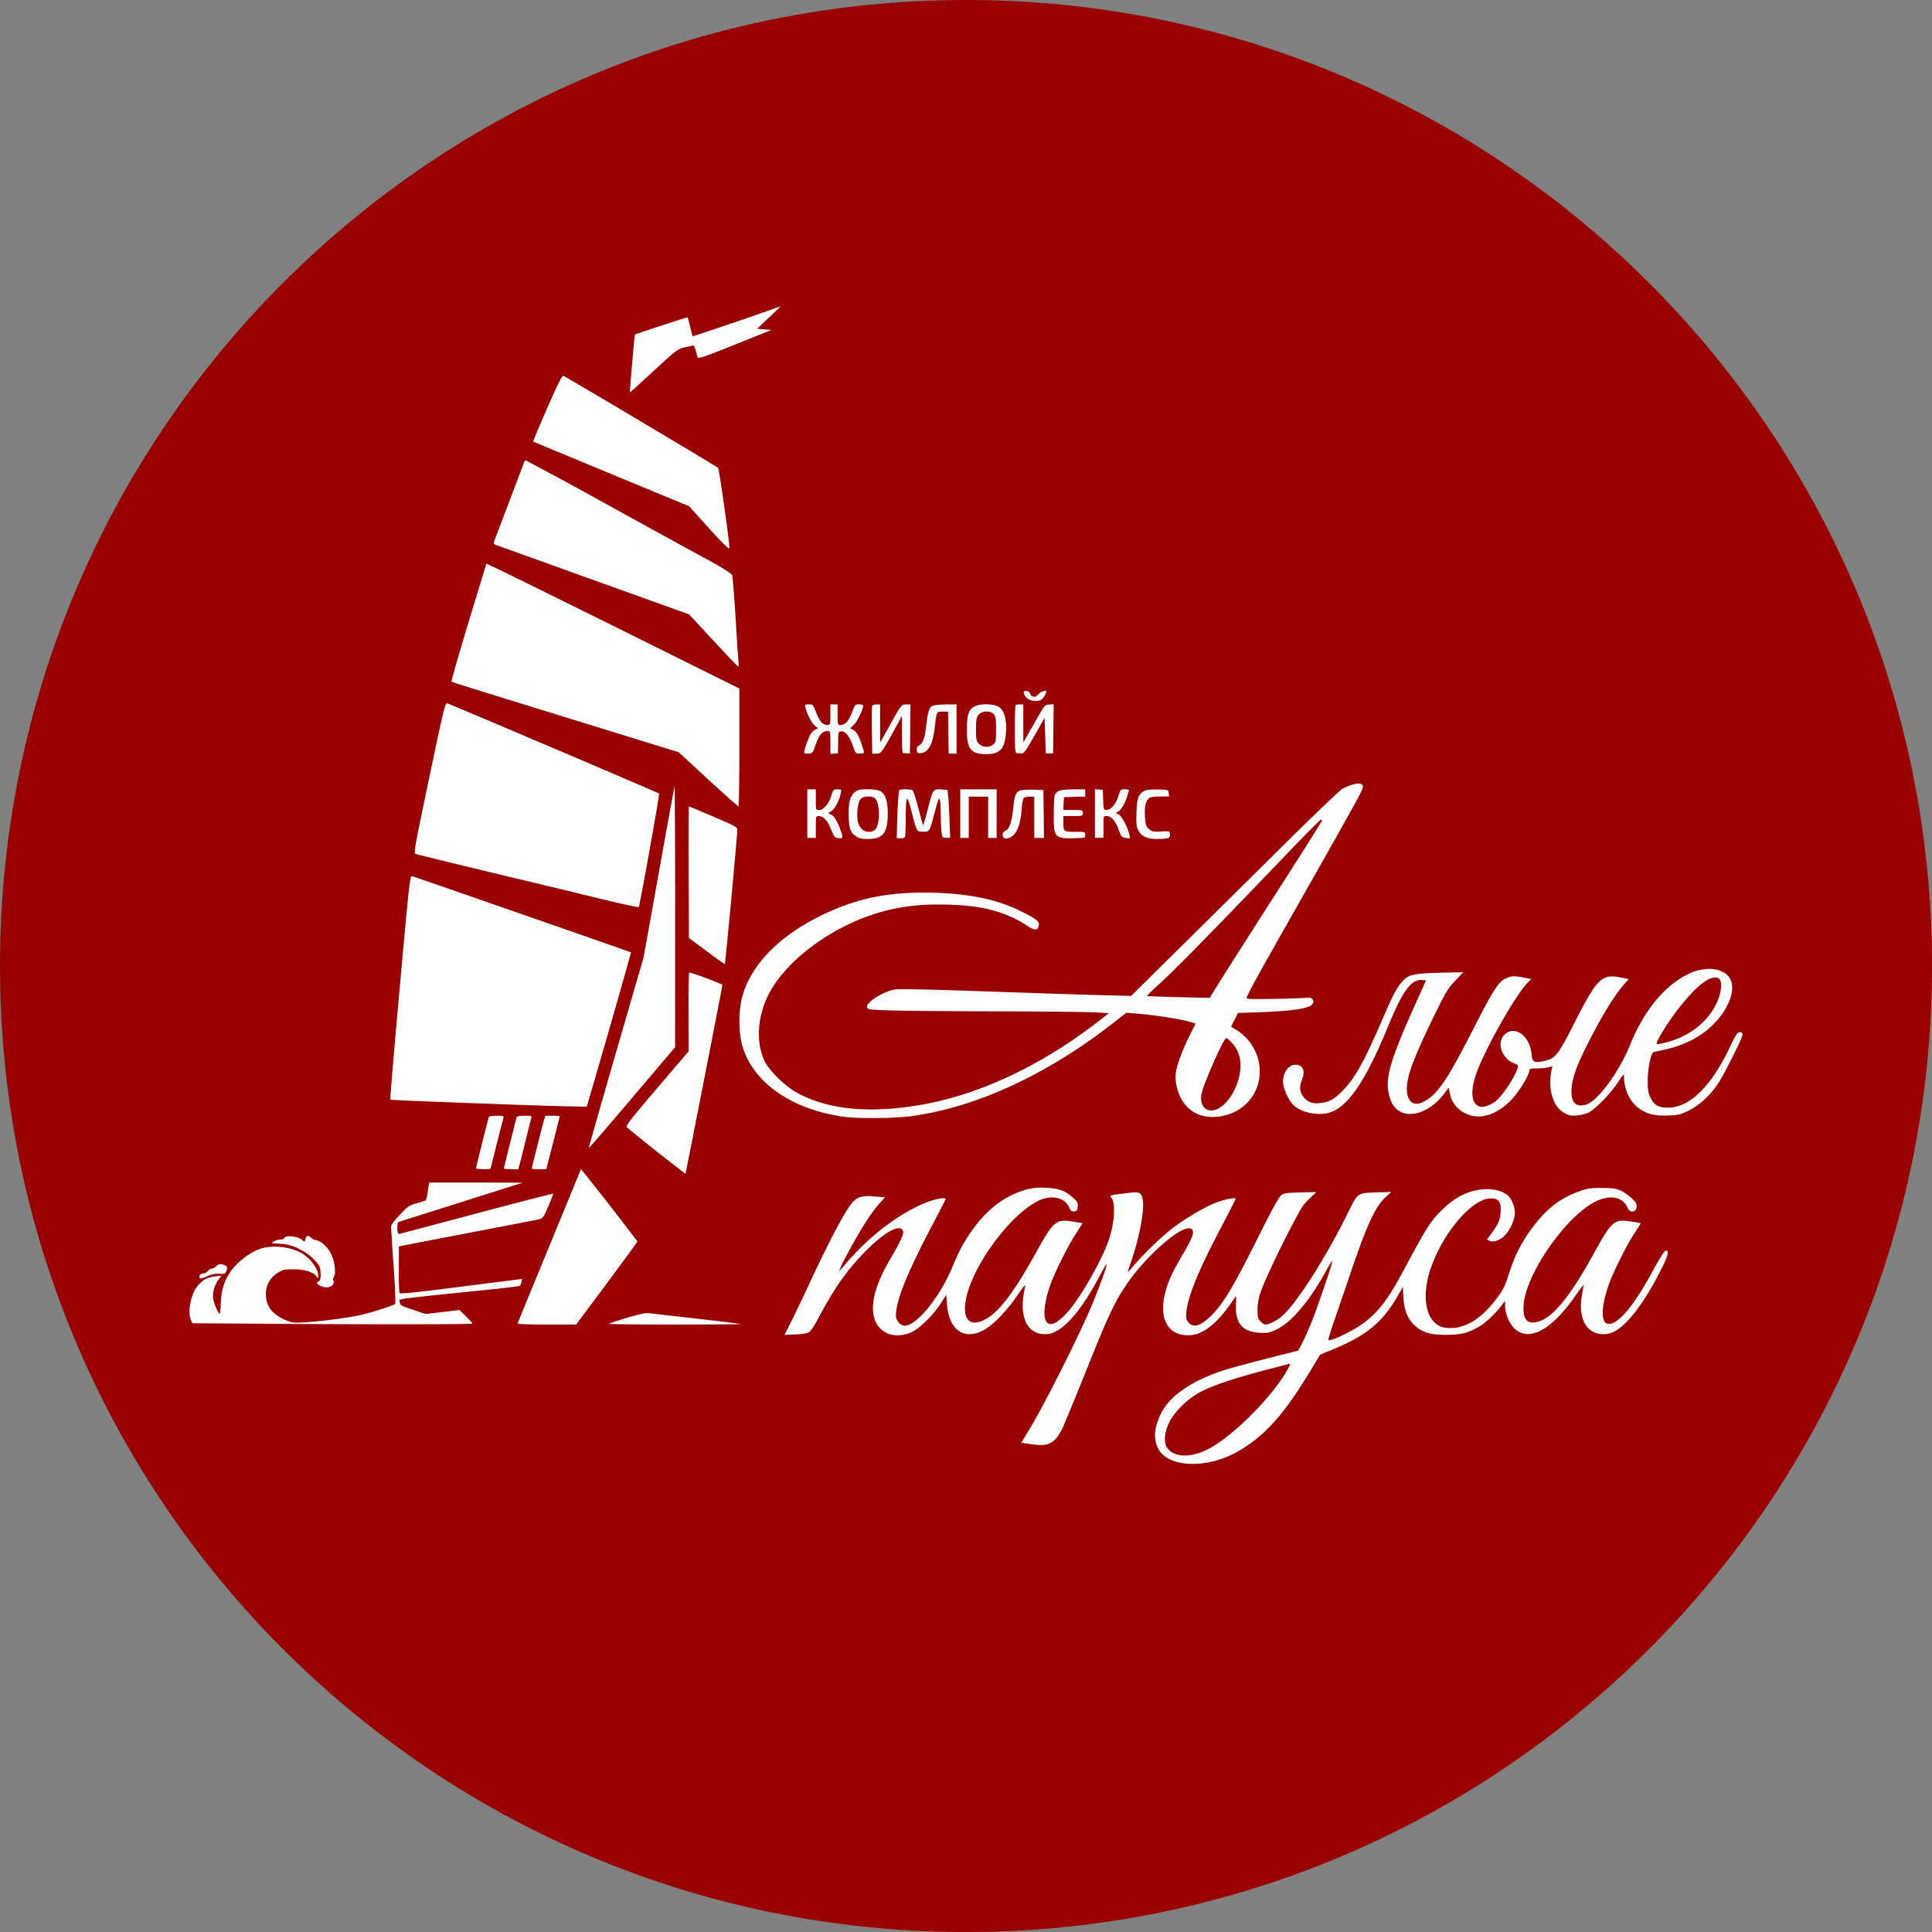
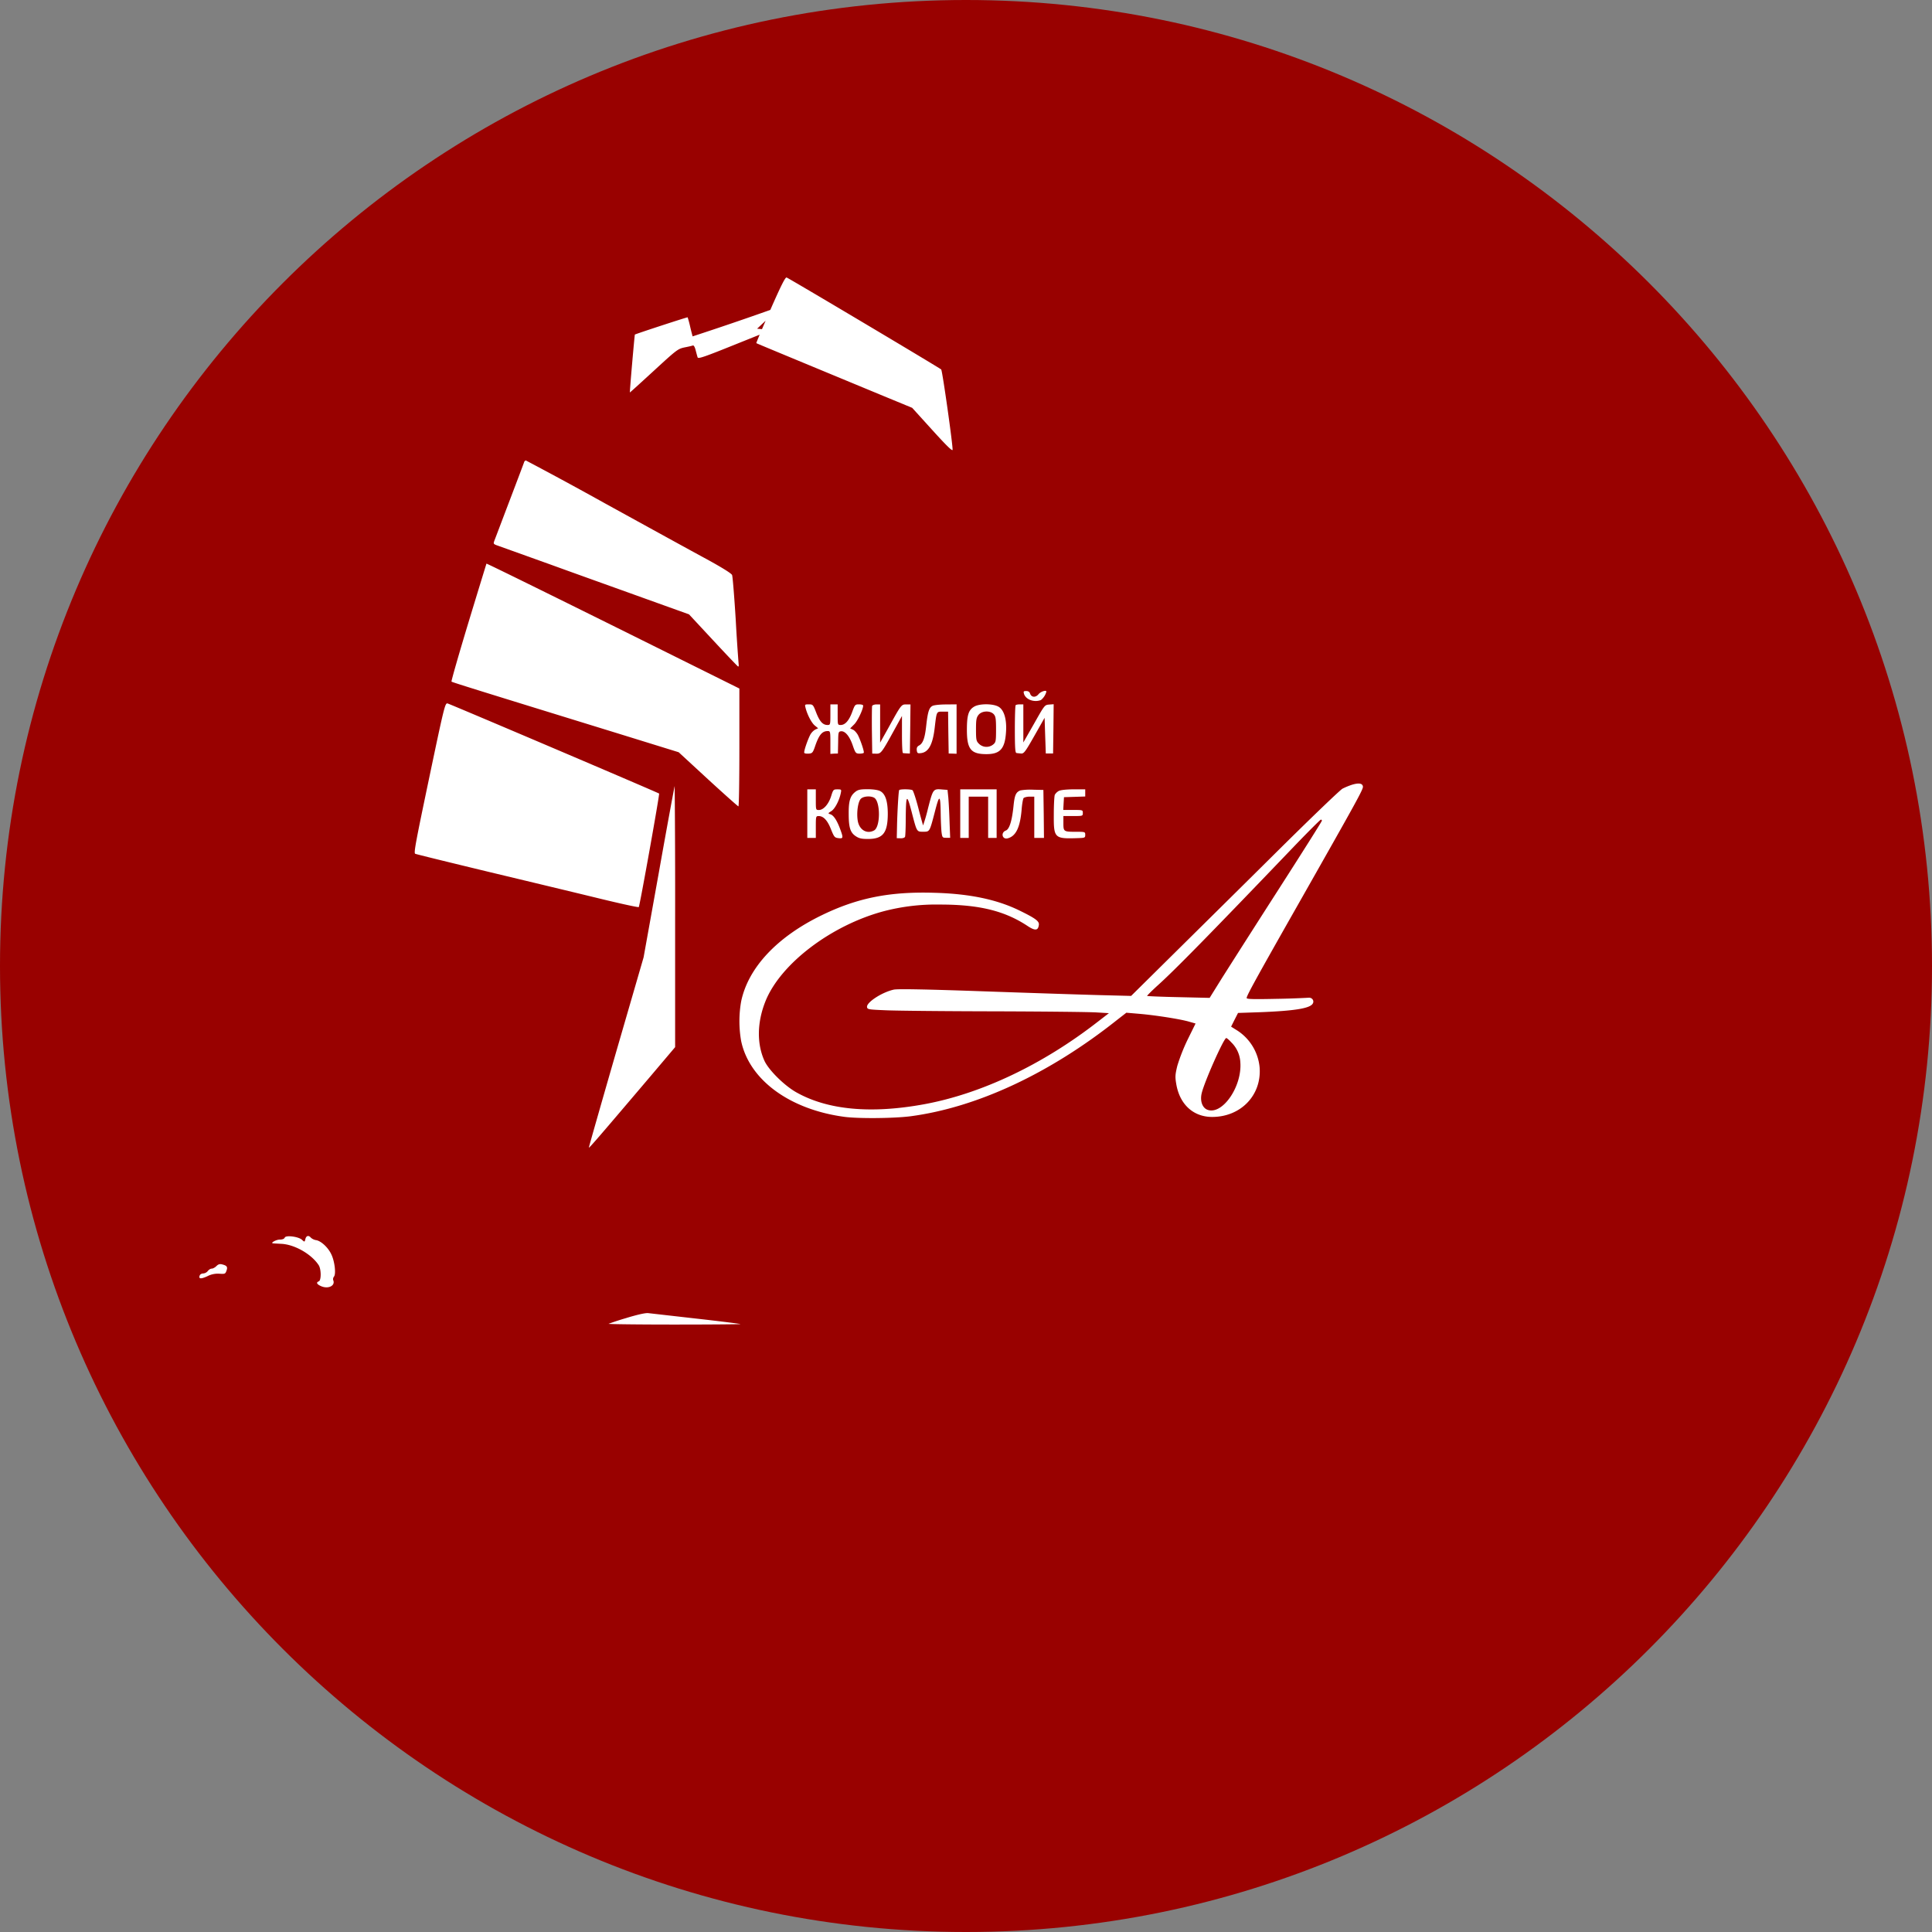
<svg xmlns="http://www.w3.org/2000/svg" width="56" height="56" fill="none" viewBox="0 0 56 56">
  <rect x="0" y="0" width="56" height="56" fill="#808080" stroke="none" />
  <g clip-path="url(#a)">
    <path fill="#990100" d="M56 28C56 12.536 43.464 0 28 0S0 12.536 0 28s12.536 28 28 28 28-12.536 28-28" />
-     <path fill="#fff" d="M22.328 8.983a95 95 0 0 1-2.252.767 7 7 0 0 1-.07-.275 3 3 0 0 0-.074-.277c-.007-.011-1.52.485-1.53.5-.01.02-.155 1.677-.144 1.677.007 0 .32-.285.696-.63.658-.605.693-.633.887-.675.109-.021.218-.046.242-.056.025-.01.057.042.081.137.021.08.046.176.057.207.014.05.19-.01 1.08-.369l1.062-.426-.208-.017-.21-.018.348-.327c.19-.176.34-.324.33-.32-.007 0-.14.046-.295.102M15.859 11.834c-.229.524-.412.956-.405.963.014.011.704.296 3.69 1.534l.827.341.58.64c.405.447.584.623.591.578.014-.106-.295-2.298-.33-2.33-.057-.052-4.426-2.652-4.482-2.666-.039-.007-.162.236-.471.94M15.194 13.39c-.007.024-.197.527-.422 1.118-.225.59-.422 1.115-.444 1.168-.031.088-.028.095.113.144l1.52.545c.756.275 1.966.707 2.69.968l1.32.474.7.753c.383.412.707.753.724.76.015.004.022-.028.015-.07a54 54 0 0 1-.085-1.295c-.042-.668-.088-1.245-.105-1.287-.018-.046-.282-.211-.725-.454-.387-.208-1.717-.94-2.962-1.625a116 116 0 0 0-2.29-1.242c-.018 0-.039.021-.05.042M13.58 18.037c-.282.932-.504 1.706-.493 1.72.024.021.862.281 4.801 1.495l1.784.552.851.785c.471.432.866.784.88.784.017 0 .028-.77.028-1.71v-1.706l-3.12-1.55c-2.582-1.281-4.187-2.07-4.211-2.07 0 0-.236.764-.52 1.7M29.68 20.108c.049.168.292.26.492.183a.47.47 0 0 0 .158-.243c0-.056-.165-.004-.228.074-.085.105-.211.095-.247-.025-.014-.042-.052-.067-.109-.067-.077 0-.084.01-.066.078M12.44 22.549c-.394 1.878-.45 2.177-.405 2.198.032.015.992.25 2.132.525 1.143.274 2.582.619 3.2.77.62.151 1.137.264 1.148.25.028-.025.608-3.272.59-3.29-.028-.027-6.068-2.599-6.134-2.613-.07-.014-.099.102-.531 2.16M23.348 20.511c.049.2.172.437.267.517l.099.081-.085.039a.4.4 0 0 0-.144.151c-.084.166-.194.493-.172.524.01.018.066.025.13.021.098-.007.116-.028.172-.182.12-.36.211-.472.38-.472.07 0 .074.021.074.33v.332l.109-.008.109-.003.007-.317c.003-.295.007-.316.077-.327.12-.017.25.134.342.398.08.232.091.246.197.25.063 0 .12-.011.126-.025.021-.028-.091-.362-.172-.52-.035-.06-.095-.13-.14-.149l-.082-.038.113-.113c.098-.091.264-.436.264-.549 0-.02-.053-.035-.12-.035-.113 0-.12.01-.197.218-.091.25-.204.38-.334.38-.088 0-.088-.003-.088-.299v-.299h-.211v.3c0 .288-.004.298-.081.298-.137 0-.225-.095-.327-.351-.092-.24-.099-.247-.218-.247-.113 0-.12.004-.095.095M25.279 20.463c-.007.025-.01.345-.007.71l.01.67.12.003c.134 0 .155-.025.52-.69l.222-.404v.534c0 .296.01.542.029.542.014.004.063.007.112.01l.088.004.01-.714.008-.71h-.124c-.14 0-.144.003-.52.686l-.236.422v-1.108h-.105c-.06 0-.116.02-.127.045M27.034 20.458c-.102.05-.14.162-.186.567-.039.369-.095.527-.215.587-.049.028-.067.067-.06.134.011.084.025.095.117.084.225-.025.348-.25.404-.746.056-.471.05-.457.229-.457h.158l.007.605.01.609.117.003.112.004v-1.432l-.306.003c-.172 0-.344.018-.387.04M28.234 20.484c-.162.098-.208.246-.208.672 0 .56.116.703.567.703.394 0 .534-.154.566-.63.028-.369-.053-.646-.211-.741-.155-.096-.56-.099-.714-.004m.57.218c.056.063.067.13.067.443 0 .345-.008.373-.085.436a.31.31 0 0 1-.408-.02c-.08-.078-.088-.113-.088-.416 0-.281.01-.344.074-.425.095-.12.338-.13.44-.018M29.44 20.44c-.014.011-.024.328-.024.704 0 .517.01.679.046.682.02.004.077.01.123.014.095.011.123-.028.45-.605l.243-.429.017.517.018.517h.211l.01-.714.007-.714-.13.01c-.133.011-.133.015-.44.557l-.309.541v-1.104h-.098c-.057 0-.113.01-.124.024M39.177 22.75a2 2 0 0 0-.264.11c-.066.035-.858.794-1.758 1.684-.9.894-2.252 2.23-3.004 2.973l-1.365 1.35-.94-.024c-.513-.014-2.026-.063-3.362-.11-1.678-.059-2.473-.073-2.579-.048-.345.077-.791.37-.774.503.01.07.035.074.538.095.292.014 1.706.028 3.149.031 1.442.004 2.779.018 2.972.032l.352.021-.324.25c-1.597 1.242-3.37 2.082-5.02 2.388-1.547.285-2.8.17-3.71-.34-.349-.194-.799-.641-.926-.908-.228-.496-.221-1.119.025-1.735.436-1.087 1.903-2.202 3.43-2.61a6 6 0 0 1 1.632-.193c1.133 0 1.878.183 2.543.626.215.14.3.13.32-.039.014-.105-.102-.19-.57-.418-.66-.32-1.445-.482-2.455-.51-1.305-.04-2.244.15-3.282.657-1.29.63-2.118 1.517-2.322 2.49a3.3 3.3 0 0 0 0 1.151c.236 1.122 1.4 1.98 2.983 2.195.405.056 1.432.046 1.914-.014 1.928-.253 4.038-1.235 5.998-2.793l.27-.21.398.034c.471.042 1.189.155 1.432.229l.176.05-.23.467a5.4 5.4 0 0 0-.298.756c-.063.26-.067.32-.032.528.099.594.496.957 1.041.957.83 0 1.436-.63 1.376-1.432a1.43 1.43 0 0 0-.675-1.09l-.152-.095.099-.197.102-.2.644-.022c.995-.039 1.435-.11 1.52-.246.055-.085-.018-.187-.124-.173a24 24 0 0 1-.936.032c-.668.014-.854.01-.854-.025 0-.066.26-.541 1.47-2.673 1.78-3.138 1.91-3.377 1.9-3.458-.015-.095-.127-.109-.328-.046m-.861 1.038c0 .021-.567.918-1.26 1.998a578 578 0 0 0-1.628 2.55l-.366.588-.897-.021c-.493-.01-.904-.028-.915-.035-.007-.007.12-.134.281-.282.5-.446 1.517-1.484 4.042-4.119.377-.39.697-.71.714-.71.014 0 .029.013.029.031m-2.621 6.43a.87.87 0 0 1 .257.577c.052.704-.524 1.534-.954 1.372-.147-.056-.218-.253-.168-.471.073-.327.643-1.608.714-1.608.017 0 .088.06.15.13M19.102 25.262l-.447 2.487-.795 2.74c-.436 1.51-.791 2.755-.791 2.772 0 .032.225-.228 1.8-2.082l.7-.827v-3.778a356 356 0 0 0-.013-3.788c-.004-.007-.211 1.108-.454 2.476M23.4 23.584v.703h.247v-.316c0-.31.003-.317.084-.317q.207 0 .355.383c.092.226.106.243.215.257.144.018.148-.003.046-.278q-.141-.374-.282-.415c-.07-.024-.067-.028.028-.088.106-.063.236-.313.278-.527.021-.102.018-.106-.098-.106s-.123.007-.183.2c-.074.233-.222.398-.352.398-.091 0-.091 0-.091-.299v-.299H23.4zM24.79 22.954c-.148.116-.193.267-.19.633 0 .4.046.545.204.65.095.064.169.081.352.081.436 0 .573-.172.577-.72 0-.377-.07-.592-.225-.67-.06-.03-.2-.052-.36-.052-.214 0-.277.014-.358.077m.545.168c.187.102.19.848 0 .95-.214.116-.436-.021-.475-.295-.035-.233.011-.542.092-.623.074-.074.274-.091.383-.032M26.063 22.902c-.02.035-.056.672-.063 1.08l-.007.313.11.003c.062.004.119-.017.13-.042.01-.028.02-.257.02-.51.007-.728.029-.756.17-.218.154.595.147.58.337.58s.183.011.338-.58c.133-.52.161-.506.169.074.003.197.014.43.024.52.021.155.028.162.137.162h.113l-.018-.467a16 16 0 0 0-.035-.694l-.024-.228-.138-.01c-.281-.025-.278-.025-.425.537a5 5 0 0 1-.145.504 16 16 0 0 1-.137-.503c-.07-.271-.148-.503-.169-.518-.056-.035-.369-.035-.387-.003M27.833 23.584v.703h.246v-1.196h.563v1.196h.246V22.88h-1.055zM29.574 22.911c-.13.053-.165.14-.197.454q-.068.654-.225.71c-.148.057-.106.26.05.226.242-.06.365-.31.41-.83.011-.162.04-.314.057-.338.021-.021.099-.042.172-.042h.138v1.196h.281l-.007-.697-.01-.693-.3-.007a1.7 1.7 0 0 0-.369.021M30.686 22.928a.3.3 0 0 0-.113.112c-.014.04-.028.292-.028.567-.004.693.014.71.71.686.19-.007.201-.01.201-.095s-.007-.088-.26-.088c-.366 0-.373-.004-.373-.25v-.207h.281c.278 0 .282 0 .282-.088s-.004-.088-.285-.088h-.282l.01-.187.011-.183.31-.01.306-.01v-.208h-.341c-.222.003-.377.02-.43.049" />
-     <path fill="#fff" d="M31.737 23.577v.707h.247v-.316c0-.313 0-.317.084-.317.137 0 .264.14.352.387.077.215.091.229.21.25.131.021.131.021.106-.088-.049-.225-.218-.542-.316-.598-.056-.028-.085-.053-.064-.056.085 0 .226-.19.292-.398.043-.116.074-.229.074-.242 0-.015-.056-.029-.12-.029-.119 0-.126.007-.186.197-.073.236-.214.401-.34.401-.089 0-.089-.003-.1-.292l-.01-.288-.113-.01-.116-.011zM33.183 22.918c-.186.099-.232.215-.242.637-.011.33 0 .415.056.517.091.172.257.246.534.246.328 0 .394-.024.38-.137-.01-.091-.014-.091-.26-.08-.222.01-.26.003-.345-.071-.084-.07-.102-.116-.116-.317-.024-.288.007-.468.099-.559.053-.053.116-.067.334-.067h.264l-.01-.098c-.011-.095-.011-.095-.31-.106-.19-.003-.331.01-.384.035M19.96 25.279l.01 1.91.507.376c.282.211.517.38.532.38.014 0 .337-3.426.362-3.88.007-.091-.018-.105-.693-.394a26 26 0 0 0-.71-.299c-.008 0-.011.859-.008 1.907M11.588 28.617c-.162 1.783-.285 3.246-.274 3.257.014.018 4.161.173 5.17.194l.525.01.647-2.23c.352-1.228.637-2.237.633-2.244-.014-.01-6.177-2.157-6.338-2.206-.07-.021-.078.05-.363 3.219M49.097 28.165c-.742.278-1.414 1.048-1.84 2.103-.323.806-.953 1.657-1.29 1.752-.289.077-.426-.056-.416-.418.007-.314.13-.672.447-1.302.436-.869.81-1.47 1.101-1.797l.113-.124-.226-.045c-.566-.113-.689.01-1.389 1.39-.436.857-.52.96-.844 1.03-.285.063-.341.031-.359-.19-.042-.517-.464-.848-.763-.595-.275.229-.11.729.285.866.08.028.095.049.077.112-.088.285-.45.83-.654.982-.145.105-.356.18-.45.147-.236-.073-.278-.425-.106-.935.218-.651 1.118-2.259 1.48-2.638l.12-.127-.214-.042c-.289-.053-.359-.05-.528.028-.207.095-.359.33-.981 1.551-.683 1.333-.957 1.748-1.316 1.977-.337.215-.566.08-.566-.33 0-.377.204-.919.844-2.224.285-.577.355-.696.56-.91l.232-.247-.686.017c-.77.022-.908.053-1.087.26-.162.184-.26.37-.58 1.112-.521 1.203-.785 1.678-1.14 2.044-.24.246-.384.327-.644.359-.243.032-.398-.032-.514-.204-.095-.137-.102-.282-.028-.457.11-.264.035-.447-.18-.447-.207 0-.365.214-.365.5 0 .182.158.53.302.668.268.25.802.334 1.147.18.496-.226.971-.95 1.576-2.417.447-1.088.693-1.422 1.017-1.387l.102.011-.317.704c-.697 1.554-.858 2.086-.77 2.543.056.274.137.422.295.528.359.239.936.017 1.326-.503l.12-.162.042.176a.78.78 0 0 0 .405.548c.422.229.918.095 1.375-.376.222-.225.52-.721.52-.858 0-.036.057-.05.222-.05.12 0 .271-.014.338-.035.11-.032.116-.028.091.046-.049.162-.06.5-.017.69q.089.422.373.587c.133.077.19.091.358.077.11-.007.264-.045.342-.08.193-.092.636-.542.855-.873.165-.253.182-.267.182-.169 0 .359.159.707.412.9.232.177.475.24.872.222.292-.01.356-.028.595-.144.31-.155.63-.45.858-.799.145-.214.633-1.185.69-1.364.031-.095-.057-.145-.137-.078-.032.025-.141.225-.243.444-.52 1.093-1.147 1.705-1.756 1.713-.285.003-.415-.064-.52-.282-.074-.144-.085-.221-.085-.52.004-.36.095-.788.173-.81.02-.003.165-.035.32-.07.608-.13 1.133-.418 1.495-.82.404-.446.566-.967.39-1.252-.165-.264-.612-.344-1.04-.186m.76.239c.063.12.021.419-.099.668-.256.55-.791.968-1.456 1.14-.33.085-.334.081-.204-.151.387-.693 1.045-1.478 1.386-1.654.186-.098.32-.098.373-.003M19.957 29.332l.003 1.14-.921 1.08c-.757.886-.911 1.087-.873 1.122a57 57 0 0 0 1.703 1.348c.01-.015 1.07-5.428 1.07-5.474 0-.028-.884-.359-.961-.359-.014 0-.025.514-.021 1.143M14.167 32.383c-.025.074-.37 1.453-.37 1.481 0 .014.095.025.211.025a.9.9 0 0 0 .212-.014c0-.014.344-1.372.372-1.474.018-.053-.007-.06-.197-.06-.137 0-.218.014-.228.042M14.976 32.383c-.021.06-.37 1.463-.37 1.488 0 .01.095.018.211.018h.208l.035-.134c.021-.07.099-.39.18-.71.077-.32.15-.61.161-.644.018-.053-.007-.06-.197-.06-.137 0-.218.014-.228.042M15.753 32.524c-.06.21-.338 1.315-.338 1.347 0 .01.095.018.212.018h.207l.035-.134c.17-.65.355-1.39.355-1.4a.8.8 0 0 0-.207-.014h-.211zM15.926 36.11c-.504 1.224-.919 2.237-.926 2.254-.007.015.373.029.845.029h.854l.89-1.193c.486-.654.887-1.203.887-1.217a92 92 0 0 0-1.57-2.016l-.066-.08zM12.4 34.526a1.3 1.3 0 0 1-.056.264c-.006.01-.123.045-.256.084-.225.063-.264.088-.496.334-.159.166-.257.3-.257.345 0 .042.032.56.074 1.143.042.598.06 1.08.045 1.098-.049.046-.636.236-.963.313-.341.08-.95.165-1.562.214-.373.029-.433.025-.591-.035-.419-.158-.626-.408-.63-.756a.7.7 0 0 1 .338-.633c.151-.095.2-.106.454-.106.32 0 .584.081.672.204.052.074.052.074.052-.02 0-.208-.253-.535-.517-.67-.344-.175-.802-.22-1.143-.115-.278.088-.644.355-.84.612-.212.274-.314.587-.324.985-.004.158-.021.288-.036.288-.038 0-.154-.267-.182-.425-.032-.162.035-.405.15-.556l.089-.12-.187.025c-.239.032-.351.091-.503.267-.197.232-.302.764-.197 1l.043.09 1.322.008c3.42.028 6.793.028 6.793 0 0-.014-.085-.11-.187-.211l-.186-.183-.49.06-.492.056-.369-.123c-.334-.11-.37-.13-.38-.215-.014-.112-.306-.07 2.702-.38.415-.042.767-.088.78-.098.015-.01.032-.06.046-.11l.021-.09-1.765.224c-1.351.173-1.77.215-1.79.183-.015-.024-.026-.337-.022-.696l.004-.655 1.97-.38c1.083-.207 2.022-.386 2.089-.404.109-.025.13-.056.27-.376.085-.194.149-.36.138-.366-.007-.007-1.01.25-2.223.573-1.214.324-2.223.591-2.244.595-.057.007-.067-.328-.011-.349l1.822-.576 1.777-.563-1.358-.004H12.44zM29.736 34.483c-.552.162-1 .475-1.4.97-.31.388-.5.715-.7 1.2-.377.93-1.055 1.773-1.421 1.773-.116 0-.247-.154-.247-.288.004-.443.31-1.207 1.056-2.631.214-.405.387-.742.387-.753 0-.046-.222-.018-.43.053-.819.281-1.772.992-2.49 1.853-.084.099-.158.18-.165.173a2.4 2.4 0 0 1 .133-.292c.419-.806.77-1.365 1.035-1.66l.158-.176-.296-.025c-.355-.032-.503.01-.65.176-.2.229-.648 1.066-1.2 2.251-.197.426-.454.957-.563 1.182l-.204.405.303-.014c.169-.007.345-.032.39-.057.06-.024.162-.175.303-.443.443-.83.798-1.34 1.298-1.857.482-.5.921-.792 1.076-.71.14.073.099.186-.362.984-.493.855-.58 1.544-.24 1.9.208.218.518.267.87.137.242-.092.657-.49.893-.858l.158-.243.021.278c.057.731.479 1.038 1.042.756.27-.137.693-.566 1.013-1.041.162-.24.228-.317.21-.243-.196.858.029 1.39.588 1.39.44 0 .975-.57 1.559-1.664.109-.211.207-.373.214-.366.025.024-.222.703-.447 1.235-.411.963-1.42 2.962-1.846 3.644l-.183.299.302.042c.49.07.665-.017.887-.447.052-.109.369-.875.703-1.706.626-1.565.81-1.956 1.157-2.473.574-.847 1.622-1.758 1.872-1.621.12.063.067.228-.232.735-.317.542-.426.774-.514 1.122-.204.791.113 1.291.77 1.224.38-.039.803-.404 1.239-1.073.049-.077.053-.063.042.197-.025.532.19.785.682.81.23.014.285.003.486-.092.432-.204.95-.81 1.428-1.671.102-.186.194-.334.2-.33.022.02-.4 1.262-.583 1.73-.102.25-.233.552-.296.668l-.112.212-.933.235c-.51.13-1.08.285-1.266.348-.925.306-1.551.75-1.797 1.277-.183.394-.205.697-.064.978.289.574 1.474.598 2.378.046.753-.457 1.28-1.052 2.03-2.293l.285-.472.447-.186c.914-.384 1.378-.774 1.8-1.513l.155-.267.014.31c.018.376.13.64.352.83s.436.25.89.25c.436 0 .644-.057.971-.25.186-.113.492-.405.654-.63l.078-.106.003.127c0 .31.173.647.39.767.423.239 1.028-.144 1.65-1.045.124-.176.23-.32.233-.313.003.003-.018.134-.046.288-.12.69.13 1.147.63 1.144.225-.004.422-.11.675-.37.285-.288.608-.77.932-1.393.253-.482.31-.682.19-.658-.039.008-.165.204-.338.521-.584 1.09-1.072 1.667-1.354 1.594-.183-.046-.176-.482.018-1.063.12-.366.527-1.189.763-1.548.109-.165.194-.299.186-.302a4 4 0 0 0-.27-.046c-.507-.08-.56-.035-1.108.96-.665 1.204-1.158 1.809-1.576 1.935-.331.099-.465-.042-.44-.468.05-.82 1.048-2.339 1.907-2.905.488-.324.956-.285 1.111.084.08.194.31.095.253-.112-.024-.092-.274-.306-.46-.394-.134-.06-.23-.074-.55-.074-.33 0-.425.014-.643.095-.556.2-.946.5-1.344 1.03a4.2 4.2 0 0 0-.65 1.214c-.173.535-.19.577-.426.89-.457.609-.971.894-1.474.82-.531-.081-.714-.827-.422-1.7.341-1.009 1.154-1.99 1.699-2.043.246-.021.341.067.338.316-.004.254-.06.412-.247.662l-.154.21.087.043c.113.05.335-.042.465-.197.144-.169.257-.443.257-.62 0-.175-.095-.407-.197-.499-.194-.168-.56-.232-.922-.154-.338.07-.64.235-.932.513-.377.352-.475.503-1.19 1.836-.428.803-.71 1.175-1.132 1.492-.306.229-.974.552-1.03.496-.011-.01.066-.27.175-.577.106-.306.296-.858.419-1.224.52-1.544.76-2.065 1.083-2.357l.145-.13-.444.014c-.538.014-.524.004-.823.608-.661 1.34-1.523 2.678-1.938 3.008-.144.113-.352.211-.443.211-.032 0-.095-.038-.14-.088-.078-.074-.089-.116-.089-.334 0-.172.028-.33.085-.503.137-.408.809-1.794 1.188-2.452.04-.067.152-.2.254-.292l.18-.169-.458.011c-.37.007-.479.021-.556.074-.07.046-.26.39-.724 1.319-.662 1.32-.936 1.783-1.263 2.128-.327.341-.57.426-.71.243-.071-.085-.075-.123-.057-.324.049-.457.38-1.248 1.059-2.532.204-.384.369-.711.369-.725 0-.053-.362.025-.616.13-.351.144-.921.489-1.287.777a9.6 9.6 0 0 0-1.098 1.08.8.8 0 0 1-.13.141c0-.01.042-.137.092-.281.256-.75.404-1.548.34-1.84-.045-.204-.09-.218-.502-.165-.443.052-.471.063-.405.13.13.13.095.72-.07 1.213-.208.609-.837 1.71-1.214 2.118-.34.37-.559.43-.636.169-.05-.166.003-.535.13-.915.116-.355.524-1.178.767-1.551l.193-.3-.267-.041c-.507-.088-.577-.025-1.101.921-.707 1.28-1.182 1.858-1.636 1.984-.514.141-.549-.556-.074-1.484.514-1.006 1.421-1.963 1.991-2.1.324-.078.602.035.704.281.035.088.063.106.137.099.077-.01.091-.032.102-.138.01-.108-.007-.144-.137-.26-.232-.207-.419-.274-.806-.288a1.7 1.7 0 0 0-.56.056m7.542 5.287c-.443.753-1.502 1.815-2.199 2.202-.52.289-1.03.289-1.242 0-.109-.144-.09-.433.043-.721.154-.324.555-.721.935-.914.352-.184.943-.38 1.82-.613l.713-.186c.067-.021.06.01-.07.232" />
+     <path fill="#fff" d="M22.328 8.983a95 95 0 0 1-2.252.767 7 7 0 0 1-.07-.275 3 3 0 0 0-.074-.277c-.007-.011-1.52.485-1.53.5-.01.02-.155 1.677-.144 1.677.007 0 .32-.285.696-.63.658-.605.693-.633.887-.675.109-.021.218-.046.242-.056.025-.01.057.042.081.137.021.08.046.176.057.207.014.05.19-.01 1.08-.369l1.062-.426-.208-.017-.21-.018.348-.327c.19-.176.34-.324.33-.32-.007 0-.14.046-.295.102c-.229.524-.412.956-.405.963.014.011.704.296 3.69 1.534l.827.341.58.64c.405.447.584.623.591.578.014-.106-.295-2.298-.33-2.33-.057-.052-4.426-2.652-4.482-2.666-.039-.007-.162.236-.471.94M15.194 13.39c-.007.024-.197.527-.422 1.118-.225.59-.422 1.115-.444 1.168-.031.088-.028.095.113.144l1.52.545c.756.275 1.966.707 2.69.968l1.32.474.7.753c.383.412.707.753.724.76.015.004.022-.028.015-.07a54 54 0 0 1-.085-1.295c-.042-.668-.088-1.245-.105-1.287-.018-.046-.282-.211-.725-.454-.387-.208-1.717-.94-2.962-1.625a116 116 0 0 0-2.29-1.242c-.018 0-.039.021-.05.042M13.58 18.037c-.282.932-.504 1.706-.493 1.72.024.021.862.281 4.801 1.495l1.784.552.851.785c.471.432.866.784.88.784.017 0 .028-.77.028-1.71v-1.706l-3.12-1.55c-2.582-1.281-4.187-2.07-4.211-2.07 0 0-.236.764-.52 1.7M29.68 20.108c.049.168.292.26.492.183a.47.47 0 0 0 .158-.243c0-.056-.165-.004-.228.074-.085.105-.211.095-.247-.025-.014-.042-.052-.067-.109-.067-.077 0-.084.01-.066.078M12.44 22.549c-.394 1.878-.45 2.177-.405 2.198.032.015.992.25 2.132.525 1.143.274 2.582.619 3.2.77.62.151 1.137.264 1.148.25.028-.025.608-3.272.59-3.29-.028-.027-6.068-2.599-6.134-2.613-.07-.014-.099.102-.531 2.16M23.348 20.511c.049.2.172.437.267.517l.099.081-.085.039a.4.4 0 0 0-.144.151c-.084.166-.194.493-.172.524.01.018.066.025.13.021.098-.007.116-.028.172-.182.12-.36.211-.472.38-.472.07 0 .074.021.074.33v.332l.109-.008.109-.003.007-.317c.003-.295.007-.316.077-.327.12-.017.25.134.342.398.08.232.091.246.197.25.063 0 .12-.011.126-.025.021-.028-.091-.362-.172-.52-.035-.06-.095-.13-.14-.149l-.082-.038.113-.113c.098-.091.264-.436.264-.549 0-.02-.053-.035-.12-.035-.113 0-.12.01-.197.218-.091.25-.204.38-.334.38-.088 0-.088-.003-.088-.299v-.299h-.211v.3c0 .288-.004.298-.081.298-.137 0-.225-.095-.327-.351-.092-.24-.099-.247-.218-.247-.113 0-.12.004-.095.095M25.279 20.463c-.007.025-.01.345-.007.71l.01.67.12.003c.134 0 .155-.025.52-.69l.222-.404v.534c0 .296.01.542.029.542.014.004.063.007.112.01l.088.004.01-.714.008-.71h-.124c-.14 0-.144.003-.52.686l-.236.422v-1.108h-.105c-.06 0-.116.02-.127.045M27.034 20.458c-.102.05-.14.162-.186.567-.039.369-.095.527-.215.587-.049.028-.067.067-.06.134.011.084.025.095.117.084.225-.025.348-.25.404-.746.056-.471.05-.457.229-.457h.158l.007.605.01.609.117.003.112.004v-1.432l-.306.003c-.172 0-.344.018-.387.04M28.234 20.484c-.162.098-.208.246-.208.672 0 .56.116.703.567.703.394 0 .534-.154.566-.63.028-.369-.053-.646-.211-.741-.155-.096-.56-.099-.714-.004m.57.218c.056.063.067.13.067.443 0 .345-.008.373-.085.436a.31.31 0 0 1-.408-.02c-.08-.078-.088-.113-.088-.416 0-.281.01-.344.074-.425.095-.12.338-.13.44-.018M29.44 20.44c-.014.011-.024.328-.024.704 0 .517.01.679.046.682.02.004.077.01.123.014.095.011.123-.028.45-.605l.243-.429.017.517.018.517h.211l.01-.714.007-.714-.13.01c-.133.011-.133.015-.44.557l-.309.541v-1.104h-.098c-.057 0-.113.01-.124.024M39.177 22.75a2 2 0 0 0-.264.11c-.066.035-.858.794-1.758 1.684-.9.894-2.252 2.23-3.004 2.973l-1.365 1.35-.94-.024c-.513-.014-2.026-.063-3.362-.11-1.678-.059-2.473-.073-2.579-.048-.345.077-.791.37-.774.503.01.07.035.074.538.095.292.014 1.706.028 3.149.031 1.442.004 2.779.018 2.972.032l.352.021-.324.25c-1.597 1.242-3.37 2.082-5.02 2.388-1.547.285-2.8.17-3.71-.34-.349-.194-.799-.641-.926-.908-.228-.496-.221-1.119.025-1.735.436-1.087 1.903-2.202 3.43-2.61a6 6 0 0 1 1.632-.193c1.133 0 1.878.183 2.543.626.215.14.3.13.32-.039.014-.105-.102-.19-.57-.418-.66-.32-1.445-.482-2.455-.51-1.305-.04-2.244.15-3.282.657-1.29.63-2.118 1.517-2.322 2.49a3.3 3.3 0 0 0 0 1.151c.236 1.122 1.4 1.98 2.983 2.195.405.056 1.432.046 1.914-.014 1.928-.253 4.038-1.235 5.998-2.793l.27-.21.398.034c.471.042 1.189.155 1.432.229l.176.05-.23.467a5.4 5.4 0 0 0-.298.756c-.063.26-.067.32-.032.528.099.594.496.957 1.041.957.83 0 1.436-.63 1.376-1.432a1.43 1.43 0 0 0-.675-1.09l-.152-.095.099-.197.102-.2.644-.022c.995-.039 1.435-.11 1.52-.246.055-.085-.018-.187-.124-.173a24 24 0 0 1-.936.032c-.668.014-.854.01-.854-.025 0-.066.26-.541 1.47-2.673 1.78-3.138 1.91-3.377 1.9-3.458-.015-.095-.127-.109-.328-.046m-.861 1.038c0 .021-.567.918-1.26 1.998a578 578 0 0 0-1.628 2.55l-.366.588-.897-.021c-.493-.01-.904-.028-.915-.035-.007-.007.12-.134.281-.282.5-.446 1.517-1.484 4.042-4.119.377-.39.697-.71.714-.71.014 0 .029.013.029.031m-2.621 6.43a.87.87 0 0 1 .257.577c.052.704-.524 1.534-.954 1.372-.147-.056-.218-.253-.168-.471.073-.327.643-1.608.714-1.608.017 0 .088.06.15.13M19.102 25.262l-.447 2.487-.795 2.74c-.436 1.51-.791 2.755-.791 2.772 0 .032.225-.228 1.8-2.082l.7-.827v-3.778a356 356 0 0 0-.013-3.788c-.004-.007-.211 1.108-.454 2.476M23.4 23.584v.703h.247v-.316c0-.31.003-.317.084-.317q.207 0 .355.383c.092.226.106.243.215.257.144.018.148-.003.046-.278q-.141-.374-.282-.415c-.07-.024-.067-.028.028-.088.106-.063.236-.313.278-.527.021-.102.018-.106-.098-.106s-.123.007-.183.2c-.074.233-.222.398-.352.398-.091 0-.091 0-.091-.299v-.299H23.4zM24.79 22.954c-.148.116-.193.267-.19.633 0 .4.046.545.204.65.095.064.169.081.352.081.436 0 .573-.172.577-.72 0-.377-.07-.592-.225-.67-.06-.03-.2-.052-.36-.052-.214 0-.277.014-.358.077m.545.168c.187.102.19.848 0 .95-.214.116-.436-.021-.475-.295-.035-.233.011-.542.092-.623.074-.074.274-.091.383-.032M26.063 22.902c-.02.035-.056.672-.063 1.08l-.007.313.11.003c.062.004.119-.017.13-.042.01-.028.02-.257.02-.51.007-.728.029-.756.17-.218.154.595.147.58.337.58s.183.011.338-.58c.133-.52.161-.506.169.074.003.197.014.43.024.52.021.155.028.162.137.162h.113l-.018-.467a16 16 0 0 0-.035-.694l-.024-.228-.138-.01c-.281-.025-.278-.025-.425.537a5 5 0 0 1-.145.504 16 16 0 0 1-.137-.503c-.07-.271-.148-.503-.169-.518-.056-.035-.369-.035-.387-.003M27.833 23.584v.703h.246v-1.196h.563v1.196h.246V22.88h-1.055zM29.574 22.911c-.13.053-.165.14-.197.454q-.068.654-.225.71c-.148.057-.106.26.05.226.242-.06.365-.31.41-.83.011-.162.04-.314.057-.338.021-.021.099-.042.172-.042h.138v1.196h.281l-.007-.697-.01-.693-.3-.007a1.7 1.7 0 0 0-.369.021M30.686 22.928a.3.3 0 0 0-.113.112c-.014.04-.028.292-.028.567-.004.693.014.71.71.686.19-.007.201-.01.201-.095s-.007-.088-.26-.088c-.366 0-.373-.004-.373-.25v-.207h.281c.278 0 .282 0 .282-.088s-.004-.088-.285-.088h-.282l.01-.187.011-.183.31-.01.306-.01v-.208h-.341c-.222.003-.377.02-.43.049" />
    <path fill="#fff" d="M8.253 35.873c-.014.036-.066.057-.144.057-.102 0-.281.098-.197.109.014.003.123.007.24.014.383.017.872.295 1.083.615.077.113.08.44.007.472-.088.031-.06.088.074.144.204.084.404-.018.345-.172-.015-.032-.004-.081.02-.11.064-.077.018-.45-.077-.643-.091-.197-.292-.384-.436-.412a.3.3 0 0 1-.155-.07c-.067-.081-.137-.063-.162.039-.02.088-.024.088-.098.02-.102-.094-.471-.14-.5-.063M6.273 36.698c-.042.042-.102.074-.137.074s-.085.032-.113.07a.19.19 0 0 1-.133.07c-.043 0-.088.025-.099.053-.042.106.025.116.218.028a.66.66 0 0 1 .359-.073c.151.01.165.003.197-.088.039-.11.014-.148-.127-.183-.066-.018-.112-.004-.165.049M18.166 38.2a8 8 0 0 0-.527.171c-.01.011.847.022 1.91.022s1.92-.008 1.913-.014c-.007-.008-.584-.081-1.28-.159l-1.39-.158c-.08-.01-.299.039-.626.137" />
  </g>
  <defs>
    <clipPath id="a">
      <path fill="#fff" d="M0 0h56v56H0z" />
    </clipPath>
  </defs>
</svg>